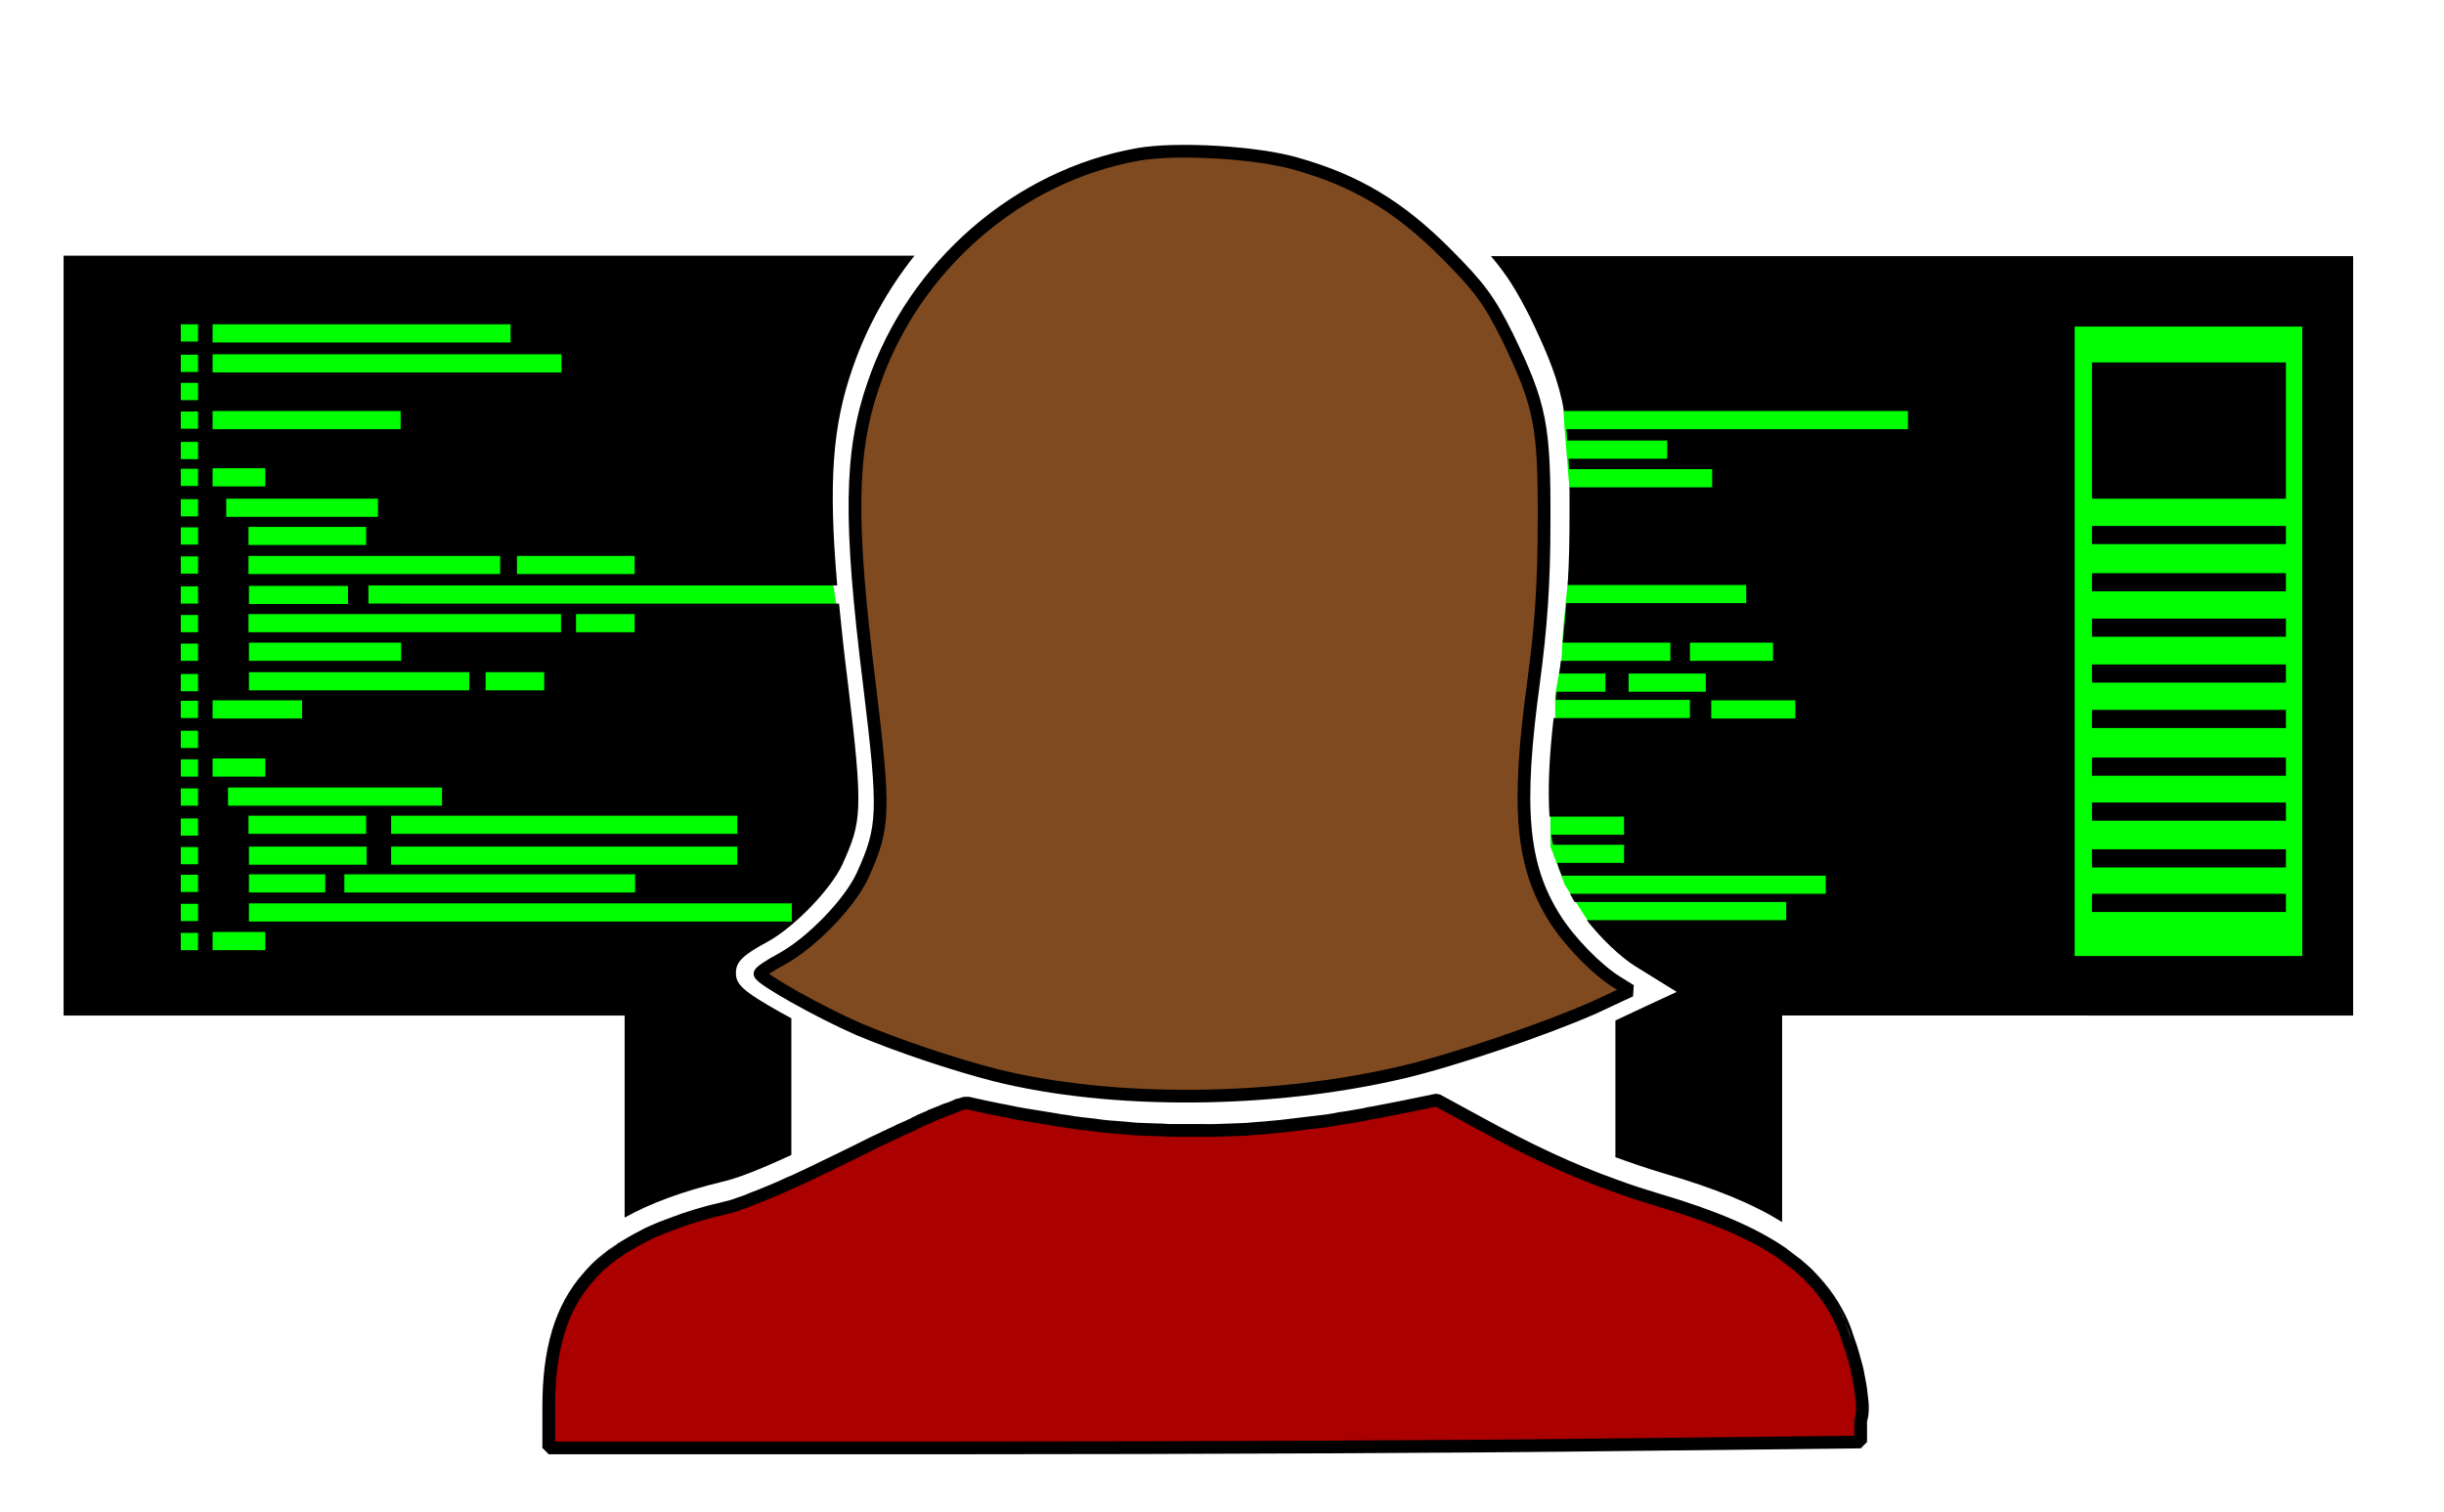
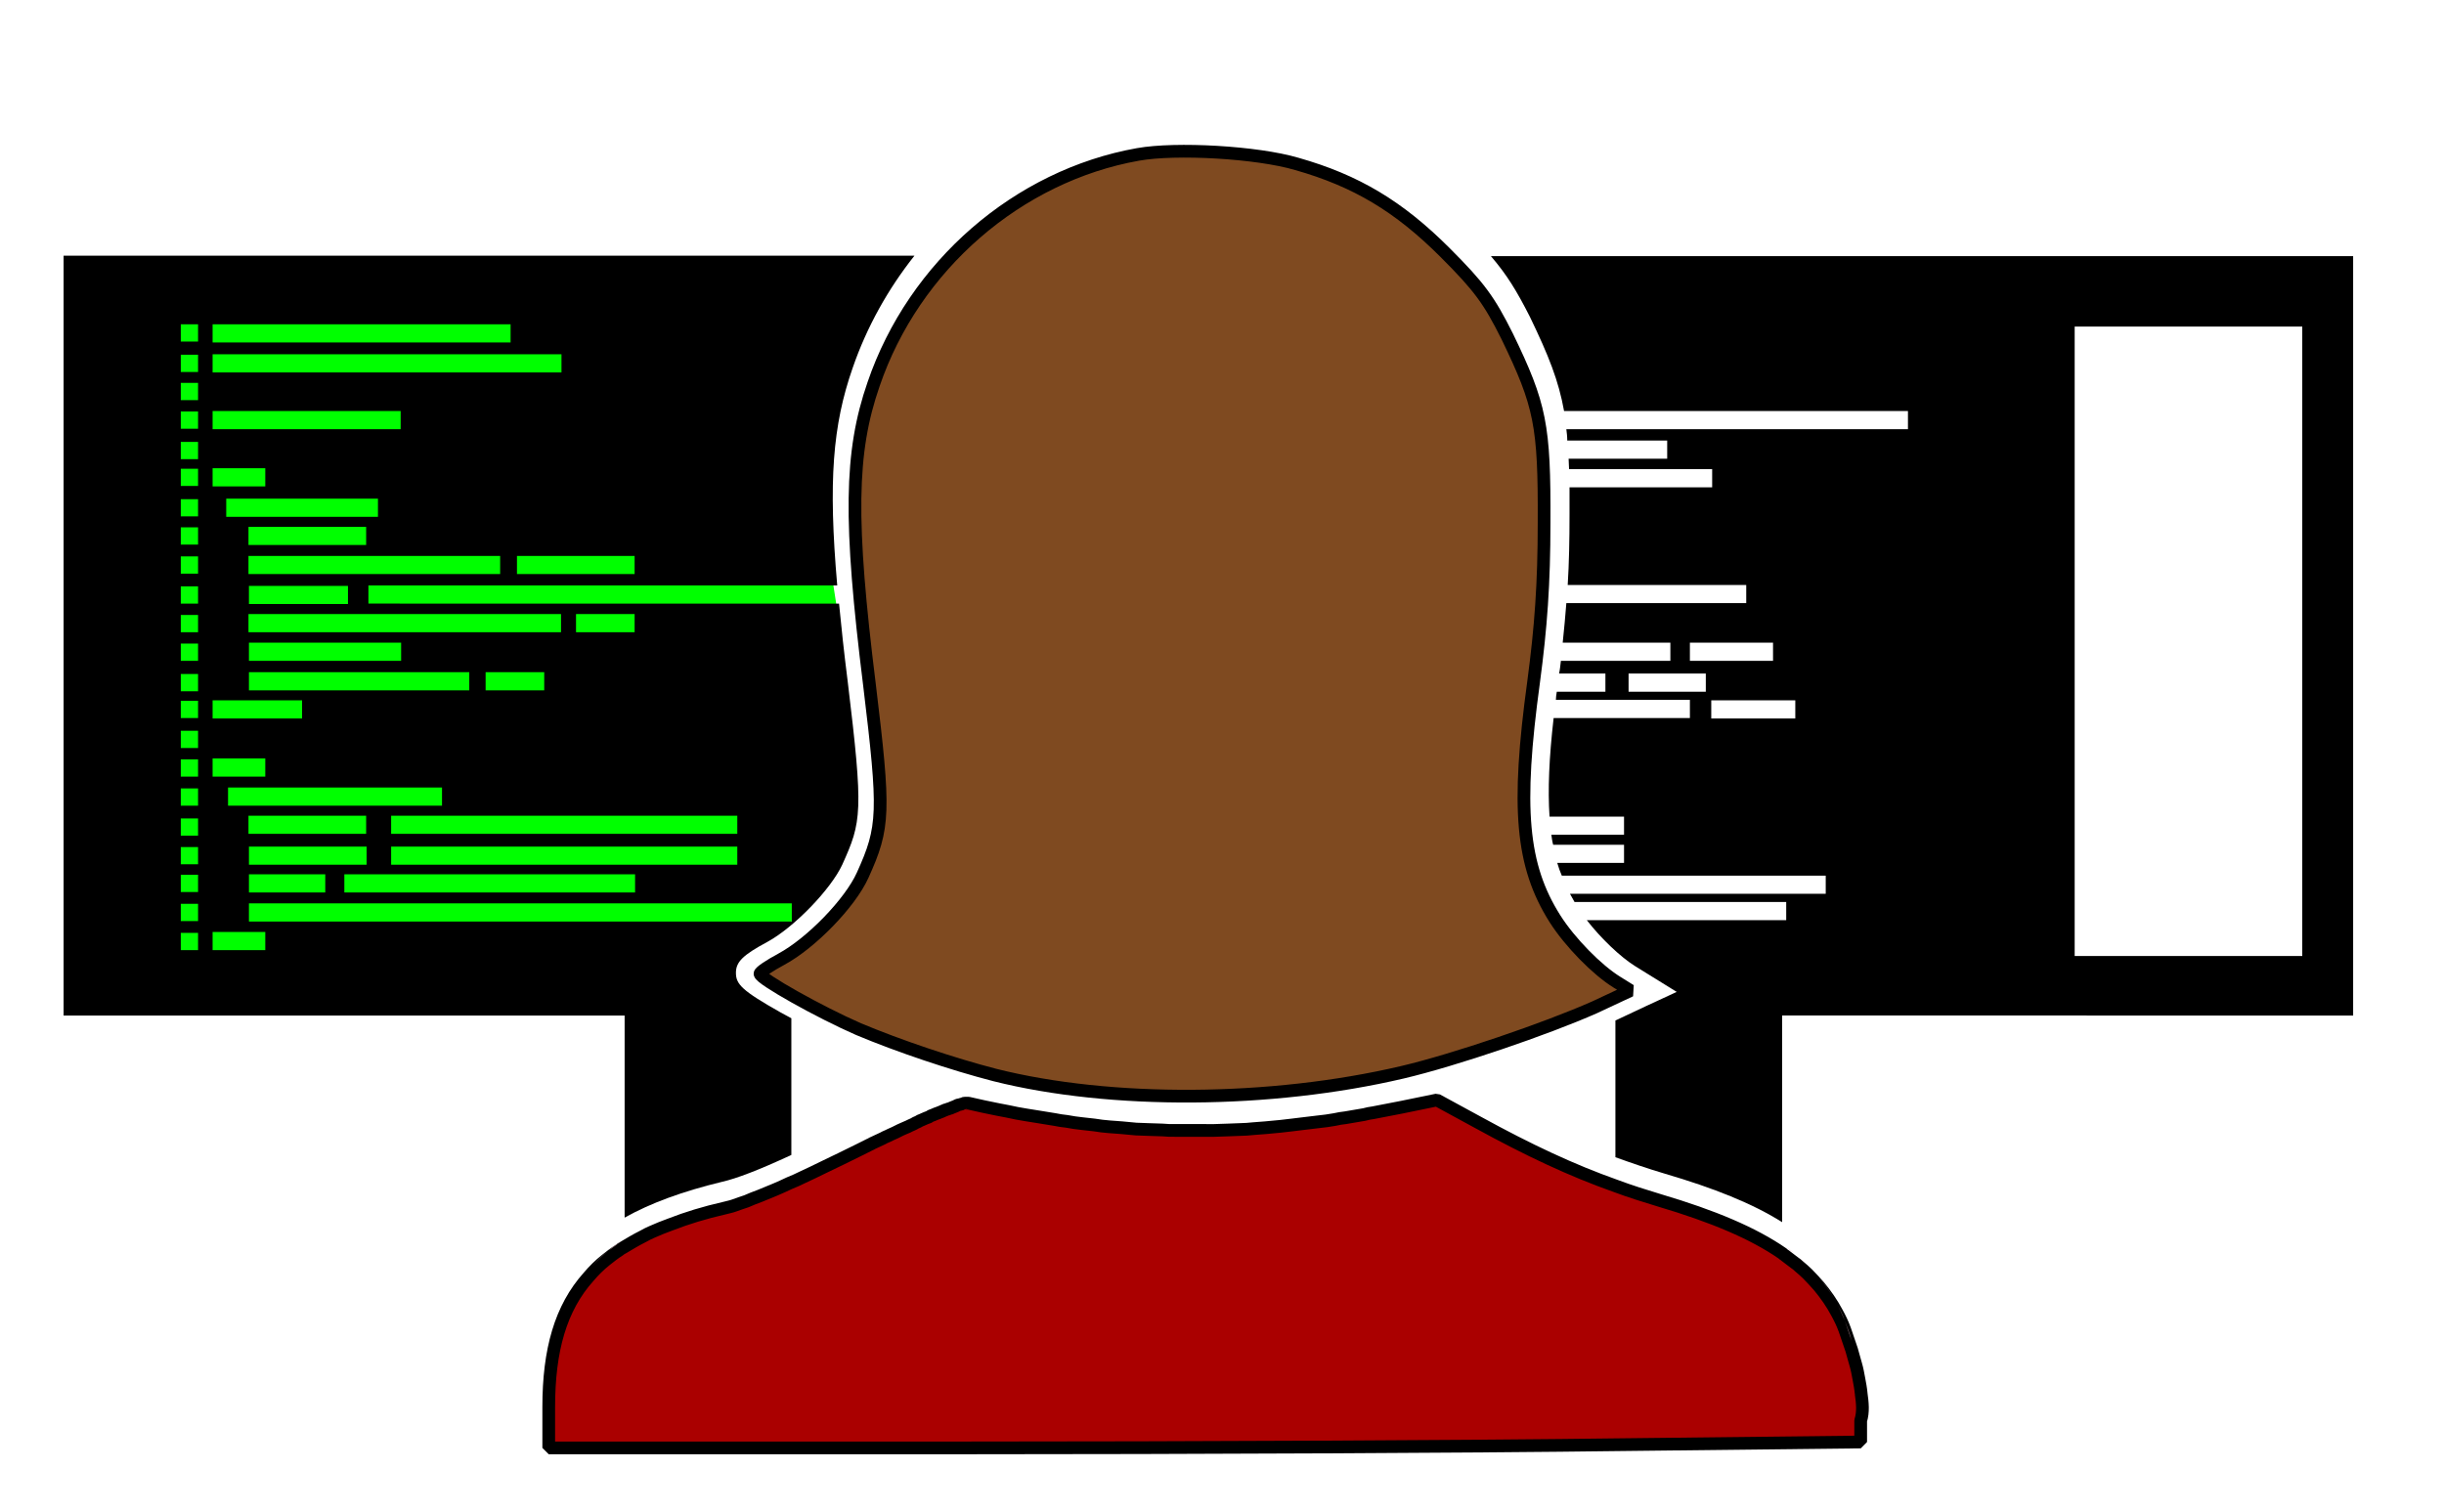
<svg xmlns="http://www.w3.org/2000/svg" viewBox="219 -116 538 333">
-   <path d="M632.2 84.411l-49.457 11.575-13.68-8.418-5.612-8.77-3.157-8.417v-8.068l2.104-13.68-1.052-7.015v-4.56l1.403-8.068.35-6.664 1.404-14.03 2.455-12.277-2.455-4.21-1.052-12.978-.351-5.261 38.584-21.397 130.835-2.105.35 149.426-81.727-2.105z" fill="#0f0" />
  <path d="M469.5-82c-26.4 4.7-49.3 24.5-58.2 50.6-5.2 15-5.4 30-.9 66.2 3.4 28.1 3.3 31.3-1.5 41.9-2.8 6.2-11.4 15-17.9 18.5-2.6 1.4-4.7 2.8-4.7 3.2 0 1.1 13.2 8.5 21.7 12.2 8.8 3.7 20.7 7.7 30 10.1 25.5 6.4 60.7 6.2 89.7-.6 11.5-2.7 31.7-9.6 42.3-14.3l7.9-3.7-2.9-1.8c-4.4-2.7-10.4-8.8-13.7-14-7.4-11.7-8.5-24.4-4.7-52.2 1.6-12 2.3-21.6 2.3-35 .1-21.5-.8-25.9-8.1-41-4-8-6.1-10.9-13.7-18.5-10.2-10.2-19.6-15.8-32.6-19.5-8.8-2.6-26.6-3.6-35-2.1z" fill="#7f4a20" stroke="#000" stroke-width="2.8" stroke-linecap="round" stroke-linejoin="bevel" />
  <path fill="none" d="M265.8-25.5h41.4v4h-41.4zM273.8 19.2h68.8v4h-68.8zM325.9 32h12.9v4h-12.9zM273.8 6.4h55.4v4h-55.4zM273.8 13h21.8v4h-21.8zM294.8 76.5h64v4h-64zM265.8-12.9h11.6v4h-11.6zM265.8-44.6h65.6v4h-65.6zM265.8-38h76.8v4h-76.8zM273.8 0h25.9v4h-25.9zM268.8-6.2h33.4v4h-33.4zM332.9 6.4h25.9v4h-25.9zM345.8 19.2h12.9v4h-12.9zM258.8-44.6h3.8v3.8h-3.8zM258.8-37.9h3.8v3.8h-3.8zM258.8-31.7h3.8v3.8h-3.8zM258.8 13.1h3.8v3.8h-3.8zM258.8-25.4h3.8v3.8h-3.8zM258.8 19.3h3.8v3.8h-3.8zM258.8-6.2h3.8v3.8h-3.8zM258.8-18.7h3.8v3.8h-3.8zM258.8-12.8h3.8V-9h-3.8zM258.8.1h3.8v3.8h-3.8zM258.8 6.5h3.8v3.8h-3.8z" />
-   <path d="M679.5-.2h42.7v4h-42.7zM679.5 10.2h42.7v4h-42.7zM679.5 20.2h42.7v4h-42.7zM679.5 30.3h42.7v4h-42.7zM679.5 40.3h42.7v4h-42.7zM679.5 50.8h42.7v4h-42.7zM679.5 60.7h42.7v4h-42.7zM679.5 71h42.7v4h-42.7zM679.5 80.8h42.7v4h-42.7zM679.5-36.2h42.7v30h-42.7z" />
  <path fill="none" d="M522.7-75.6c2 1.2 4 2.5 5.9 4-1.9-1.5-3.9-2.8-5.9-4zM516.5-78.9c2.1 1 4.2 2.1 6.2 3.3-2-1.2-4-2.3-6.2-3.3zM258.8 38.3h3.8v3.8h-3.8zM258.8 32.3h3.8v3.8h-3.8zM258.8 44.9h3.8v3.8h-3.8zM258.8 25.7h3.8v3.8h-3.8zM258.8 13.1h3.8v3.8h-3.8zM258.8-6.2h3.8v3.8h-3.8zM258.8.1h3.8v3.8h-3.8zM258.8 19.3h3.8v3.8h-3.8zM258.8 51.2h3.8V55h-3.8zM258.8 6.5h3.8v3.8h-3.8zM265.8 51h11.6v4h-11.6zM265.8 38.2h19.7v4h-19.7zM258.8 89.3h3.8v3.8h-3.8zM265.8-12.9h11.6v4h-11.6zM258.8 83h3.8v3.8h-3.8zM258.8 64.2h3.8V68h-3.8zM258.8 70.5h3.8v3.8h-3.8zM265.8-25.5h41.4v4h-41.4zM258.8 76.6h3.8v3.8h-3.8zM258.8 57.6h3.8v3.8h-3.8zM675.7-44.1h50.1V94.4h-50.1zM265.8 89.2h11.6v4h-11.6zM258.8-37.9h3.8v3.8h-3.8zM258.8-31.7h3.8v3.8h-3.8zM258.8-18.7h3.8v3.8h-3.8zM258.8-25.4h3.8v3.8h-3.8zM258.8-12.8h3.8V-9h-3.8zM258.8-44.6h3.8v3.8h-3.8zM268.8-6.2h33.4v4h-33.4zM273.8 0h25.9v4h-25.9zM273.8 32h48.5v4h-48.5zM269.2 57.4h47.1v4h-47.1zM273.8 13h21.8v4h-21.8zM273.8 25.5h33.5v4h-33.5zM437.3-70.7c1.4-1 2.7-2 4.2-3-1.5 1-2.8 2-4.2 3zM273.8 63.6h25.9v4h-25.9zM441.5-73.6c1.4-.9 2.9-1.8 4.3-2.7-1.5.9-2.9 1.7-4.3 2.7zM626.6 179.2c.3 1 .6 2.1.9 3.2-.3-1.1-.6-2.2-.9-3.2zM628.2 185.6c.2 1.1.4 2.2.5 3.2-.1-1.1-.3-2.1-.5-3.2zM273.8 19.2h68.8v4h-68.8zM325.9 32h12.9v4h-12.9zM345.8 19.2h12.9v4h-12.9zM273.8 6.4h55.4v4h-55.4zM265.8-44.6h65.6v4h-65.6zM332.9 6.4h25.9v4h-25.9zM265.8-38h76.8v4h-76.8zM273.8 76.5h16.8v4h-16.8z" />
  <path d="M248.839-46.71l-.807 145.162 120.162-1.613 23.031-8.219 7.366-6.313 5.613-59.63-1.053-5.262-.701-4.56-12.979-54.018-31.218-12.978-100.318 1.403z" fill="#0f0" />
-   <path fill="none" d="M273.8 70.4h25.9v4h-25.9zM294.8 76.5h64v4h-64z" />
  <path d="M737 107.7V-59.6H547.2c3.5 4.1 5.6 7.5 8.6 13.4 4.1 8.5 6.3 14 7.5 20.7H639v4h-75.2c.1.8.2 1.6.2 2.5h22v4h-21.7c0 .8.1 1.5.1 2.3h31.5v4h-31.4v6c0 5.6-.1 10.7-.4 15.5h39.3v4h-39.6c-.2 2.8-.5 5.7-.8 8.7h23.7v4h-24.1c-.1.9-.2 1.9-.4 2.8h10.2v4h-10.7c-.1.6-.2 1.2-.2 1.8H591v4h-30c-1 8.8-1.3 15.8-.9 21.7h16.4v4h-16c.1.7.2 1.5.4 2.2h15.6v4h-14.7c.3 1 .6 1.9 1 2.8h58.1v4h-56.3c.3.6.7 1.2 1 1.8h46.6v4h-43.9c3.1 4 7.4 8.1 10.6 10.1l2.9 1.8 6.3 3.9-6.7 3.1-6.8 3.2v30.1c3.6 1.3 7.1 2.5 10.8 3.6 10.9 3.2 19.4 6.6 25.9 10.7v-45.5H737zM675.7-44.1h50.1V94.5h-50.1V-44.1zM591 25.5h18.3v4H591v-4zm3.5 10.8h-17v-4h17v4zm19.7 5.9h-18.5v-4h18.5v4zM393.2 138.3v-30.1c-.8-.4-1.6-.9-2.4-1.3-8.5-4.8-9.8-6.2-9.8-8.7 0-2.4 1.5-3.9 6.9-6.8 5.9-3.2 14-11.6 16.5-17 4.3-9.5 4.7-11.5 1.2-40.4-.8-6.3-1.4-11.9-1.9-17.1H300.1v-4h103.2c-2-23-1-35.3 3.4-47.9 3.1-9 7.8-17.4 13.6-24.7H233v167.3h123.5v44.5c5.7-3.2 12.8-5.8 21.5-7.9 3.1-.7 8.1-2.6 15.2-5.9zM268.8-2.2v-4h33.4v4h-33.4zM299.6 0v4h-25.9V0h25.9zm-25.8 13h21.8v4h-21.8v-4zm0 12.5h33.5v4h-33.5v-4zm0 6.5h48.5v4h-48.5v-4zm-4.6 29.4v-4h47.1v4h-47.1zm30.4 2.2v4h-25.9v-4h25.9zm-25.8 12.9h16.8v4h-16.8v-4zm0-2.1v-4h25.9v4h-25.9zm21 2.1h64v4h-64v-4zm10.3-2.1v-4h76.2v4h-76.2zm0-6.8v-4h76.2v4h-76.2zM325.9 36v-4h12.9v4h-12.9zm19.9-16.8h12.9v4h-12.9v-4zm-3.3 0v4h-68.8v-4h68.8zm-13.4-8.8h-55.4v-4h55.4v4zm29.6 0h-25.9v-4h25.9v4zm-92.9-55h65.6v4h-65.6v-4zm0 6.6h76.8v4h-76.8v-4zm0 12.5h41.4v4h-41.4v-4zm0 12.6h11.6v4h-11.6v-4zm0 51.1h19.7v4h-19.7v-4zm0 12.8h11.6v4h-11.6v-4zm-3.2 42.2h-3.8v-3.8h3.8v3.8zm0-6.4h-3.8V83h3.8v3.8zm0-6.4h-3.8v-3.8h3.8v3.8zm0-6.1h-3.8v-3.8h3.8v3.8zm0-6.3h-3.8v-3.8h3.8V68zm0-6.6h-3.8v-3.8h3.8v3.8zm0-6.4h-3.8v-3.8h3.8V55zm0-6.3h-3.8v-3.8h3.8v3.8zm0-6.6h-3.8v-3.8h3.8v3.8zm0-5.9h-3.8v-3.8h3.8v3.8zm0-6.7h-3.8v-3.8h3.8v3.8zm0-6.3h-3.8v-3.8h3.8v3.8zm0-6.3h-3.8v-3.8h3.8v3.8zm0-6.6h-3.8V6.5h3.8v3.8zm0-6.4h-3.8V.1h3.8v3.8zm0-6.2h-3.8v-3.8h3.8v3.8zm0-6.7h-3.8v-3.8h3.8V-9zm0-5.9h-3.8v-3.8h3.8v3.8zm0-6.7h-3.8v-3.8h3.8v3.8zm0-6.3h-3.8v-3.8h3.8v3.8zm0-6.2h-3.8v-3.8h3.8v3.8zm0-6.7h-3.8v-3.8h3.8v3.8zm14.8 134h-11.6v-4h11.6v4zm-3.6-6.3v-4h119.5v4H273.8z" />
  <path d="M628.7 190.8c-.1-1.1-.3-2.1-.5-3.2s-.4-2.2-.7-3.2c-.3-1.1-.6-2.1-.9-3.2-.5-1.5-1-3-1.5-4.4-.5-1.4-1.1-2.6-1.7-3.7-1.1-2.1-2.5-4.1-4-5.9-.8-.9-1.6-1.8-2.5-2.7-.6-.6-1.2-1.1-1.9-1.7-.3-.3-.7-.6-1-.8-.7-.5-1.4-1.1-2.1-1.6-.2-.1-.4-.3-.5-.4-6.5-4.5-15.3-8.2-27.1-11.7-3.3-1-6.5-2-9.7-3.2-9.6-3.4-19-7.8-30.3-14l-9-4.9-7.8 1.6c-2.1.4-4.2.8-6.2 1.2-.7.1-1.3.2-2 .4-1.4.2-2.7.5-4.1.7-.8.1-1.6.2-2.4.4-1.2.2-2.4.4-3.6.5-.8.1-1.7.2-2.5.3-1.1.1-2.2.3-3.3.4-.9.1-1.7.2-2.6.3-1.1.1-2.1.2-3.2.3-.9.1-1.7.1-2.6.2-1 .1-2.1.2-3.1.2-.9 0-1.7.1-2.6.1-1 0-2 .1-3 .1H477.6c-.9 0-1.8 0-2.7-.1-1 0-2.1-.1-3.1-.1-.9 0-1.8-.1-2.7-.1-1.1-.1-2.1-.2-3.2-.3-.9-.1-1.8-.1-2.7-.2-1.1-.1-2.2-.2-3.3-.4l-2.7-.3c-1.1-.1-2.3-.3-3.4-.5-.9-.1-1.7-.2-2.6-.4-1.2-.2-2.4-.4-3.7-.6-.8-.1-1.7-.3-2.5-.4-1.4-.2-2.8-.5-4.2-.8-.7-.1-1.4-.3-2.1-.4-2.1-.4-4.3-.9-6.5-1.4h-.8c-.1 0-.2 0-.3.1-.1 0-.2.1-.4.1-.1 0-.2.1-.4.1-.1 0-.3.1-.4.1-.1 0-.3.1-.4.2-.2.1-.3.1-.5.2s-.3.1-.5.2-.4.2-.6.2c-.2.1-.4.2-.6.2-.2.1-.4.2-.7.3-.2.1-.4.2-.7.3-.2.1-.5.2-.8.3-.2.1-.5.2-.7.3-.3.1-.6.2-.8.4-.3.1-.5.2-.8.3-.3.1-.6.3-.9.4-.3.1-.5.2-.8.4-.3.1-.7.3-1 .5-.3.1-.6.3-.9.4-.3.2-.7.3-1.1.5-.3.1-.6.3-.9.4l-1.2.6c-.3.1-.6.3-.9.4-.4.2-.8.4-1.3.6-.3.2-.6.3-1 .5-.5.2-1 .5-1.5.7-.3.1-.5.3-.8.4l-2.4 1.2c-2.8 1.4-5.3 2.6-7.8 3.8-1.6.8-3.1 1.5-4.6 2.2-1 .5-1.9.9-2.9 1.3-1.1.5-2.1 1-3.1 1.4-1.2.5-2.4 1-3.4 1.4-1.1.4-2.1.8-3 1.2-.9.3-1.8.6-2.6.9-.8.3-1.5.4-2.2.6-4.4 1-8.3 2.2-11.9 3.6-.7.3-1.4.5-2.1.8-1.4.6-2.7 1.1-3.9 1.8-1.6.8-3.1 1.7-4.6 2.6-.2.1-.4.2-.6.4-1.1.7-2 1.4-3 2.2-1.4 1.1-2.7 2.4-3.8 3.7-6.2 6.9-8.8 16.2-8.8 28.7v9h90.8c50 0 115-.3 144.4-.7l53.6-.6v-4.7c.6-1.9.4-3.9.1-6z" fill="#a00" stroke="#000" stroke-width="2.8" stroke-linecap="round" stroke-linejoin="bevel" />
  <path fill="#EEBAC7" d="M615 160.8c.6.6 1.3 1.1 1.9 1.7-.6-.6-1.2-1.1-1.9-1.7zM611.9 158.4c.7.5 1.4 1.1 2.1 1.6-.6-.6-1.3-1.1-2.1-1.6zM629.2 194.7c0-1.8-.2-3.8-.5-5.9.3 2.1.5 4.1.5 5.9zM352.9 159.4c.9-.8 1.9-1.5 3-2.2-1 .7-2 1.5-3 2.2zM625.1 174.8c.5 1.4 1.1 2.8 1.5 4.4-.5-1.5-1-3-1.5-4.4zM625.1 174.8c-.5-1.4-1.1-2.6-1.7-3.7-1.1-2.1-2.5-4.1-4-5.9 1.5 1.9 2.9 3.8 4 5.9.6 1.1 1.1 2.3 1.7 3.7zM352.9 159.4c-1.4 1.1-2.7 2.4-3.8 3.7 1.1-1.3 2.4-2.5 3.8-3.7zM361.1 154.3z" />
</svg>